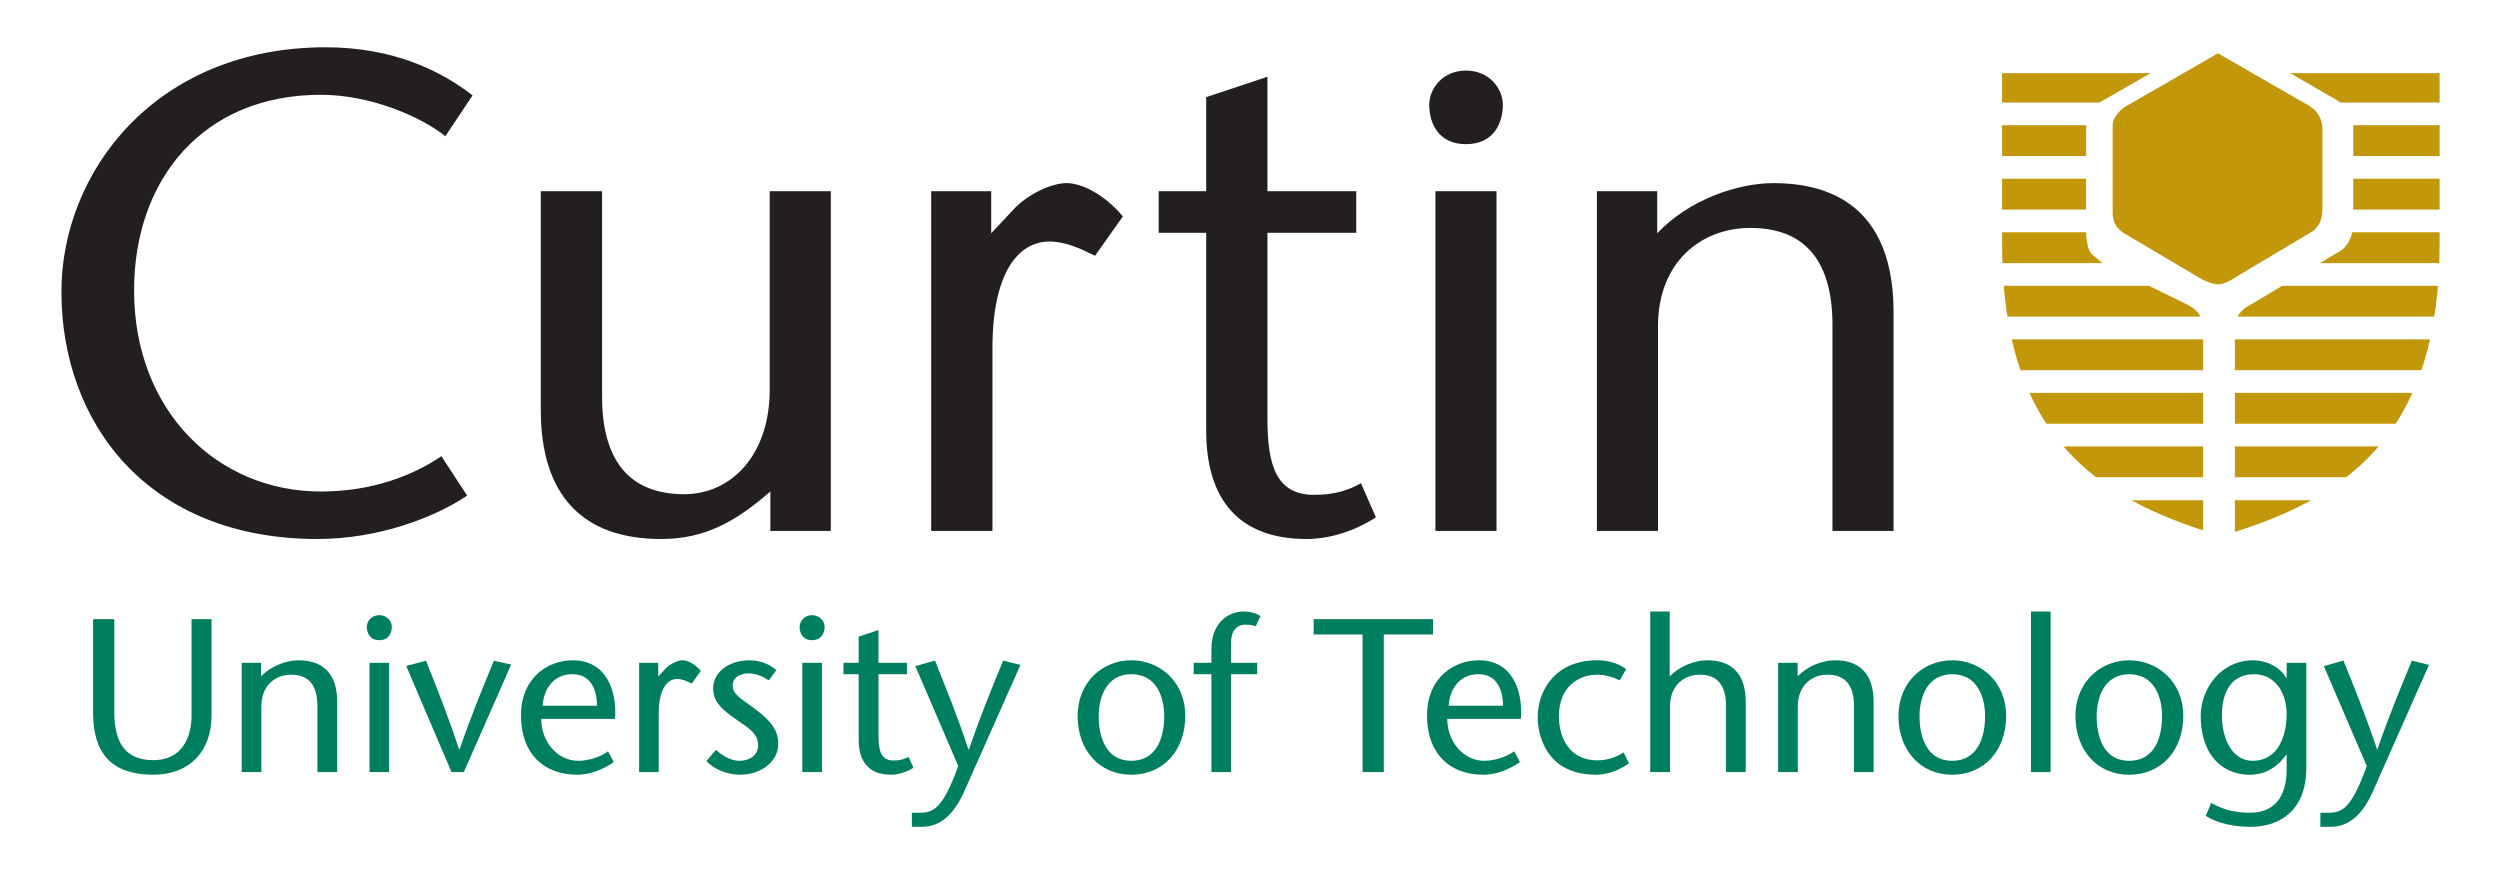
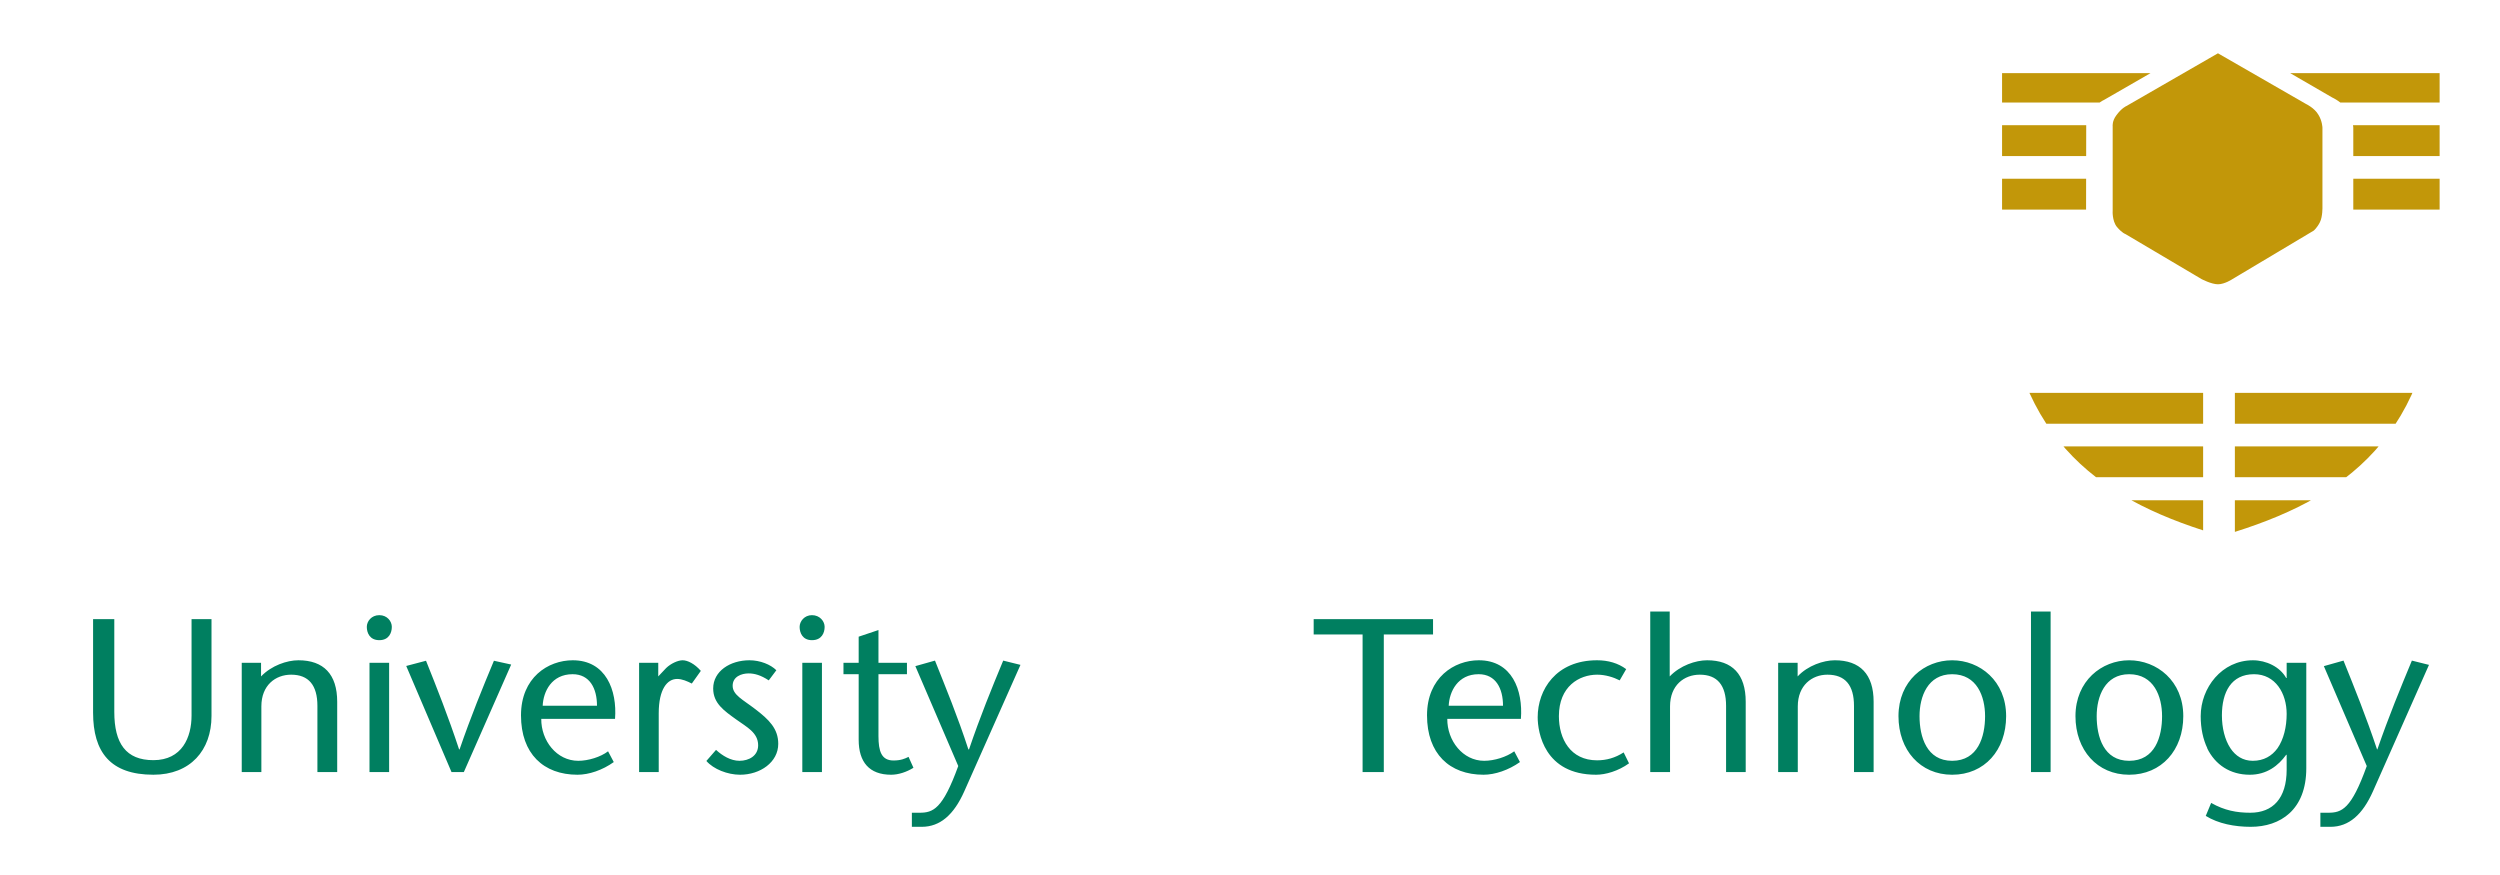
<svg xmlns="http://www.w3.org/2000/svg" version="1.0" viewBox="0 0 400 140">
  <defs>
    <clipPath id="a">
      <path d="m557.66 70.272 2.5-1.449s0.66-0.297 0.96-0.819c0.28-0.467 0.3-0.98 0.3-0.98v-5.47s0.02-0.737-0.2-1.178c-0.21-0.432-0.46-0.621-0.46-0.621l-5.4-3.239-0.34-0.197c-0.26-0.189-0.59-0.522-0.65-1.035v-12.325c7.11 2.24 12.19 6.244 12.19 17.165v10.148h-8.9m-17.15 0v-10.148c0-10.778 4.99-14.817 11.97-17.075v12.163c-0.02 0.54-0.36 0.891-0.63 1.098l-0.36 0.206-5 2.447-0.64 0.531c-0.4 0.405-0.34 1.718-0.34 1.718l0.01 5.929s-0.05 0.396 0.27 0.828c0.4 0.557 0.78 0.701 0.78 0.701l2.78 1.602h-8.84" />
    </clipPath>
  </defs>
  <g transform="matrix(2.533 0 0 2.533 -1040 -537.03)">
-     <path d="m440.43 218.04c-1.97-1.54-4.99-3.04-9.27-3.04-10.77 0-16.7 7.89-16.7 15.44 0 8.28 5.45 15.62 16.18 15.62 3.86 0 7.42-1.37 9.45-2.74l-1.63-2.49c-1.76 1.2-4.34 2.23-7.61 2.23-6.56 0-11.8-5.11-11.8-12.7 0-7.04 4.38-12.36 11.8-12.36 3.23 0 6.44 1.46 7.86 2.62m20.53 24.93h3.82v-21.46h-3.86v12.53c0 4.16-2.44 6.61-5.4 6.61-3.48 0-5.19-2.14-5.19-6.18v-12.96h-3.87v13.82c0 5.41 2.66 8.15 7.6 8.15 2.79 0 4.72-1.11 6.9-3m13.95-18.97h-3.79v21.46h3.87v-11.55c0-4.76 1.63-6.73 3.6-6.73 0.99 0 1.93 0.43 2.88 0.9l1.76-2.49c-1.2-1.42-2.62-2.1-3.56-2.1-0.91 0-2.33 0.64-3.23 1.54l-1.53 1.63m17.45-9.89-3.87 1.29v5.94h-3v2.63h3v12.48c0 4.37 2.06 6.86 6.35 6.86 1.46 0 3.05-0.51 4.37-1.37l-0.94-2.15c-0.73 0.39-1.55 0.73-2.96 0.73-2.36 0-2.95-1.8-2.95-4.8v-11.75h5.61v-2.63h-5.61m10.61 21.46h3.86v-21.46h-3.86v21.46zm1.93-24.43c1.8 0 2.33-1.39 2.33-2.49 0-1.02-0.86-2.16-2.33-2.16s-2.32 1.14-2.32 2.16c0 1.1 0.53 2.49 2.32 2.49m12.08 2.97h-3.81v21.46h3.86v-12.92c0-4.12 2.78-6.22 5.83-6.22 3.47 0 5.19 2.1 5.19 6.14v13h3.86v-13.82c0-5.41-2.66-8.15-7.59-8.15-2.24 0-5.32 1.03-7.34 3.17" fill="#231f20" />
    <path d="m416.46 251.12v5.91c0 2.49 1.09 3.92 3.81 3.92 2.33 0 3.67-1.54 3.67-3.71v-6.12h-1.26v6.09c0 1.38-0.6 2.82-2.41 2.82-1.73 0-2.47-1.05-2.47-3.05v-5.86m9.27 2.76h-1.22v6.9h1.24v-4.15c0-1.33 0.89-2 1.88-2 1.11 0 1.66 0.67 1.66 1.97v4.18h1.25v-4.44c0-1.74-0.86-2.62-2.45-2.62-0.72 0-1.7 0.33-2.36 1.02m6.85 6.04h1.24v-6.9h-1.24v6.9zm0.62-8.33c0.61 0 0.79-0.47 0.79-0.84 0-0.35-0.29-0.74-0.79-0.74s-0.79 0.39-0.79 0.74c0 0.37 0.18 0.84 0.79 0.84m5.34 8.33 2.99-6.79-1.09-0.24c-0.73 1.75-1.45 3.51-2.17 5.6h-0.03c-0.69-2.09-1.39-3.85-2.09-5.6l-1.25 0.33 2.86 6.7m10.33-3.36c0.14-1.81-0.58-3.7-2.67-3.7-1.56 0-3.27 1.09-3.27 3.48 0 2.42 1.42 3.75 3.57 3.75 0.72 0 1.58-0.29 2.29-0.8l-0.36-0.68c-0.47 0.36-1.25 0.6-1.88 0.6-1.37 0-2.35-1.27-2.34-2.65h4.66zm-4.57-0.83c0.04-0.89 0.56-1.99 1.89-1.99 1.09 0 1.54 0.91 1.54 1.99m3.87-2.71h-1.21v6.9h1.24v-3.71c0-1.53 0.54-2.17 1.16-2.17 0.32 0 0.63 0.14 0.93 0.29l0.57-0.8c-0.39-0.45-0.84-0.67-1.15-0.67-0.29 0-0.74 0.2-1.04 0.49l-0.5 0.53m7.46-0.39c-0.36-0.36-1.02-0.63-1.7-0.63-1.22 0-2.29 0.69-2.29 1.78 0 0.94 0.69 1.41 1.47 1.97 0.65 0.47 1.37 0.82 1.37 1.62 0 0.67-0.59 0.98-1.18 0.98-0.55 0-1.08-0.32-1.48-0.69l-0.61 0.7c0.45 0.52 1.34 0.87 2.13 0.87 1.27 0 2.41-0.79 2.41-1.95 0-0.96-0.58-1.53-1.46-2.2-0.78-0.6-1.42-0.89-1.42-1.47s0.56-0.78 1.01-0.78c0.37 0 0.77 0.11 1.27 0.44m2.12 5.79h1.24v-6.9h-1.24v6.9zm0.61-8.33c0.62 0 0.8-0.47 0.8-0.84 0-0.35-0.3-0.74-0.8-0.74-0.48 0-0.78 0.39-0.78 0.74 0 0.37 0.18 0.84 0.78 0.84m4.2-0.64-1.25 0.42v1.65h-0.96v0.72h0.96v4.14c0 1.41 0.67 2.21 2.05 2.21 0.46 0 0.98-0.17 1.41-0.44l-0.31-0.69c-0.23 0.12-0.5 0.23-0.95 0.23-0.76 0-0.95-0.58-0.95-1.54v-3.91h1.8v-0.72h-1.8m2.33 0.21 2.71 6.31c-0.99 2.73-1.59 2.95-2.45 2.95h-0.48v0.89h0.62c1.18 0 2.04-0.78 2.69-2.24l3.55-7.99-1.09-0.27c-0.73 1.76-1.45 3.52-2.16 5.61h-0.04c-0.68-2.09-1.41-3.85-2.11-5.61" fill="#007f60" />
-     <path d="m482.04 260.95c2.04 0 3.41-1.56 3.41-3.7 0-2.23-1.66-3.53-3.41-3.53-1.74 0-3.39 1.3-3.39 3.53 0 2.14 1.36 3.7 3.39 3.7m0-6.35c1.57 0 2.08 1.41 2.08 2.65 0 1.3-0.45 2.82-2.08 2.82-1.61 0-2.06-1.52-2.06-2.82 0-1.24 0.52-2.65 2.06-2.65m6.3 6.18v-6.18h1.65v-0.72h-1.65v-1.24c0-1.12 0.7-1.17 0.91-1.17 0.27 0 0.46 0.04 0.66 0.09l0.29-0.63c-0.31-0.22-0.73-0.29-1.09-0.29-0.77 0-2.01 0.55-2.01 2.4v0.84h-1.12v0.72h1.12v6.18" fill="#007f60" fill-rule="evenodd" />
    <path d="m497.99 260.78v-8.69h3.11v-0.97h-7.54v0.97h3.09v8.69m10-3.36c0.14-1.81-0.56-3.7-2.66-3.7-1.55 0-3.27 1.09-3.27 3.48 0 2.42 1.42 3.75 3.57 3.75 0.72 0 1.58-0.29 2.3-0.8l-0.36-0.68c-0.49 0.36-1.26 0.6-1.9 0.6-1.35 0-2.34-1.27-2.33-2.65h4.65zm-4.56-0.83c0.04-0.89 0.57-1.99 1.89-1.99 1.09 0 1.54 0.91 1.54 1.99m7.62 2.95c-0.54 0.35-1.09 0.5-1.68 0.5-1.68 0-2.41-1.35-2.41-2.79 0-1.88 1.28-2.62 2.42-2.62 0.51 0 1.03 0.16 1.42 0.36l0.41-0.71c-0.51-0.38-1.14-0.56-1.84-0.56-2.6 0-3.75 1.87-3.75 3.6 0 0.95 0.42 3.63 3.69 3.63 0.6 0 1.4-0.23 2.08-0.72m2.57-9.59h-1.23v10.14h1.25v-4.15c0-1.33 0.89-2 1.88-2 1.11 0 1.66 0.67 1.66 1.97v4.18h1.24v-4.44c0-1.74-0.85-2.62-2.44-2.62-0.72 0-1.7 0.33-2.36 1.02m8.08-0.86h-1.23v6.9h1.24v-4.15c0-1.33 0.9-2 1.87-2 1.13 0 1.68 0.67 1.68 1.97v4.18h1.24v-4.44c0-1.74-0.86-2.62-2.45-2.62-0.71 0-1.71 0.33-2.35 1.02m9.76 6.21c2.05 0 3.41-1.56 3.41-3.7 0-2.23-1.66-3.53-3.41-3.53-1.74 0-3.39 1.3-3.39 3.53 0 2.14 1.37 3.7 3.39 3.7m0-6.35c1.57 0 2.08 1.41 2.08 2.65 0 1.3-0.45 2.82-2.08 2.82-1.61 0-2.06-1.52-2.06-2.82 0-1.24 0.52-2.65 2.06-2.65m4.98 6.18h1.24v-10.14h-1.24v10.14zm6.2 0.17c2.05 0 3.42-1.56 3.42-3.7 0-2.23-1.67-3.53-3.42-3.53-1.73 0-3.39 1.3-3.39 3.53 0 2.14 1.37 3.7 3.39 3.7m0-6.35c1.57 0 2.08 1.41 2.08 2.65 0 1.3-0.44 2.82-2.08 2.82-1.61 0-2.05-1.52-2.05-2.82 0-1.24 0.52-2.65 2.05-2.65m4.93 4.68c0.51 1.04 1.45 1.67 2.69 1.67 1.08 0 1.81-0.58 2.3-1.26h0.03v0.94c0 1.81-0.87 2.72-2.3 2.72-0.85 0-1.62-0.14-2.47-0.62l-0.34 0.82c0.79 0.49 1.82 0.69 2.84 0.69 1.87 0 3.51-1.07 3.51-3.7v-1.26h-1.82c-0.35 0.48-0.86 0.79-1.56 0.79-0.62 0-1.09-0.31-1.41-0.79-0.36-0.54-0.54-1.3-0.54-2.08 0-1.47 0.59-2.6 2.03-2.6 1.35 0 2.06 1.21 2.06 2.51 0 0.82-0.19 1.61-0.58 2.17h1.82v-5.4h-1.24v0.96h-0.03c-0.39-0.71-1.27-1.12-2.1-1.12-1.97 0-3.3 1.74-3.3 3.53 0 0.78 0.15 1.46 0.42 2.03m7.36-5.19 2.71 6.31c-0.98 2.73-1.58 2.95-2.44 2.95h-0.49v0.89h0.63c1.18 0 2.04-0.78 2.69-2.24l3.54-7.99-1.08-0.27c-0.73 1.76-1.46 3.52-2.18 5.61h-0.02c-0.7-2.09-1.41-3.85-2.12-5.61" fill="#007f60" />
    <g transform="matrix(1.061 0 0 -1.061 -36.438 291.19)" clip-path="url(#a)" fill="#c29709">
      <path d="m540.51 46.214h26.05v1.836h-26.05v-1.836z" />
      <path d="m540.51 49.399h26.05v1.837h-26.05v-1.837z" />
-       <path d="m540.51 52.586h26.05v1.837h-26.05v-1.837z" />
-       <path d="m540.51 55.774h26.05v1.836h-26.05v-1.836z" />
-       <path d="m540.51 58.96h26.05v1.836h-26.05v-1.836z" />
      <path d="m540.51 62.146h26.05v1.837h-26.05v-1.837z" />
      <path d="m540.51 65.333h26.05v1.836h-26.05v-1.836z" />
      <path d="m540.51 68.519h26.05v1.752h-26.05v-1.752z" />
      <path d="m540.51 42.959h26.05v1.881h-26.05v-1.881z" />
    </g>
    <path d="m550.68 215.38 5.56 3.2s0.54 0.25 0.79 0.69c0.24 0.39 0.25 0.81 0.25 0.81v4.99s0.02 0.62-0.16 0.98-0.39 0.53-0.39 0.53l-5.13 3.06s-0.49 0.33-0.92 0.33c-0.42 0-1.04-0.33-1.04-0.33l-4.8-2.84s-0.21-0.06-0.54-0.45c-0.32-0.39-0.27-1.08-0.27-0.98v-5.39s-0.04-0.32 0.23-0.68c0.34-0.47 0.64-0.59 0.64-0.59" fill="#c29709" />
  </g>
</svg>